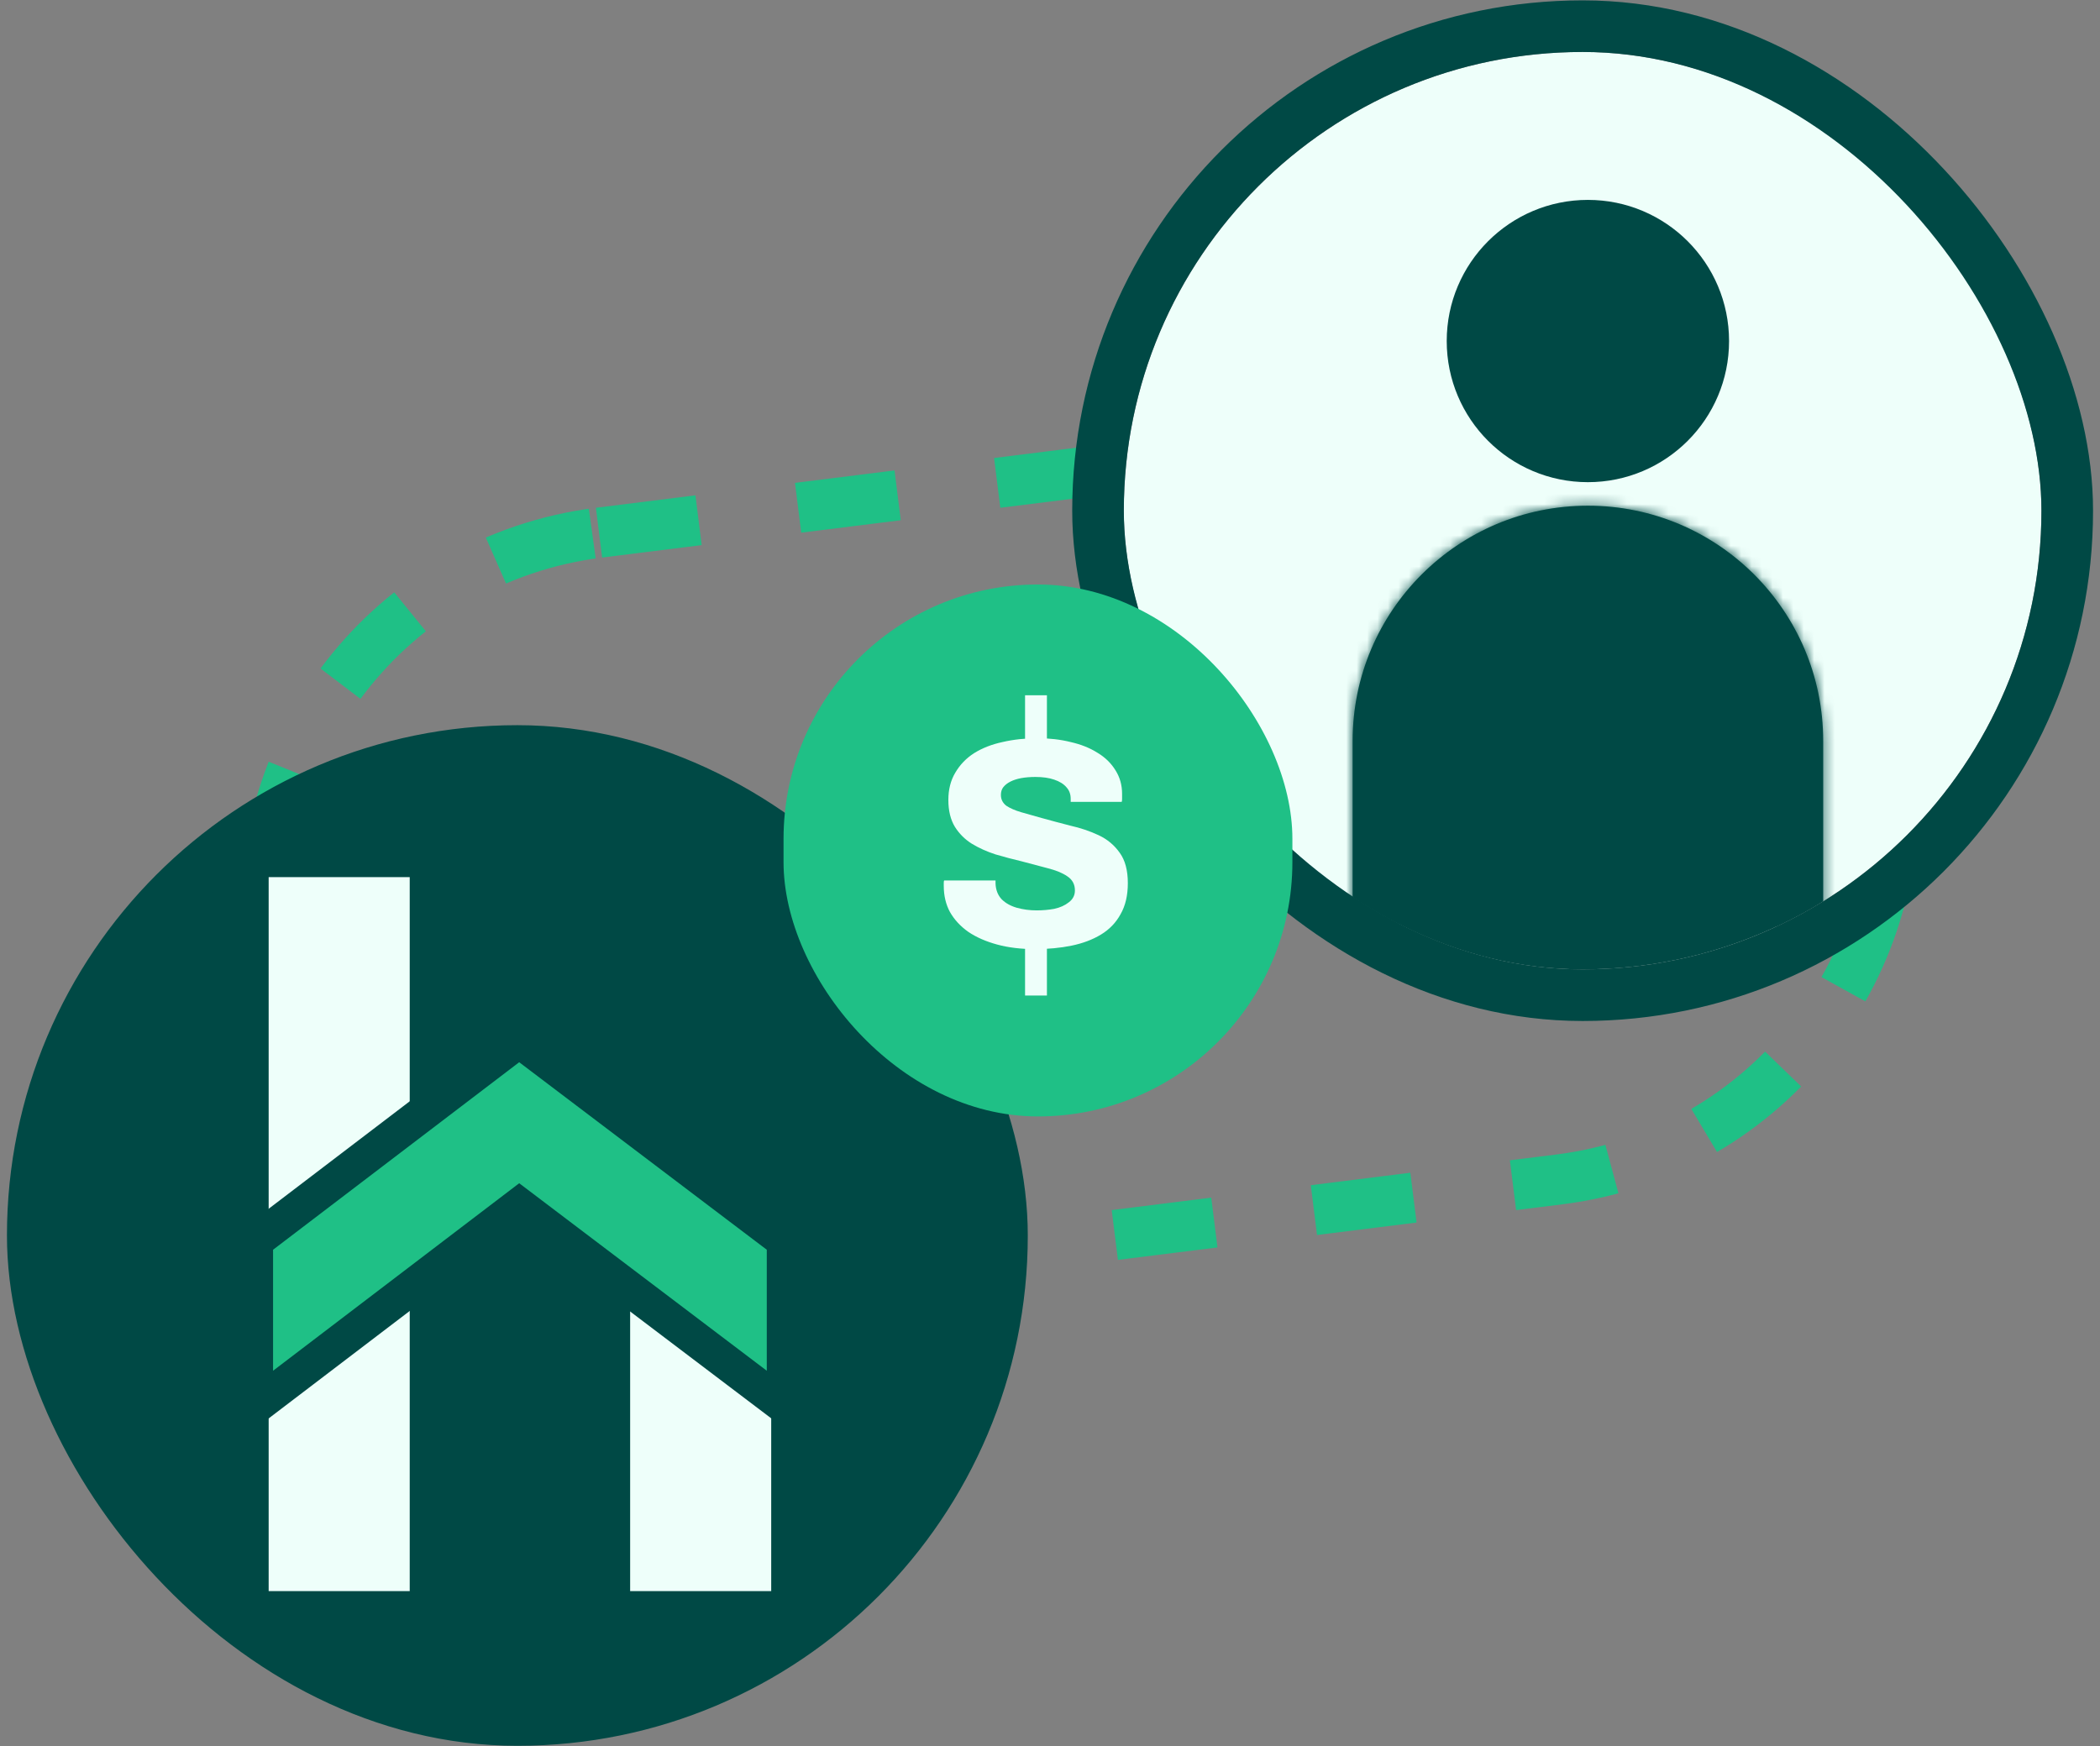
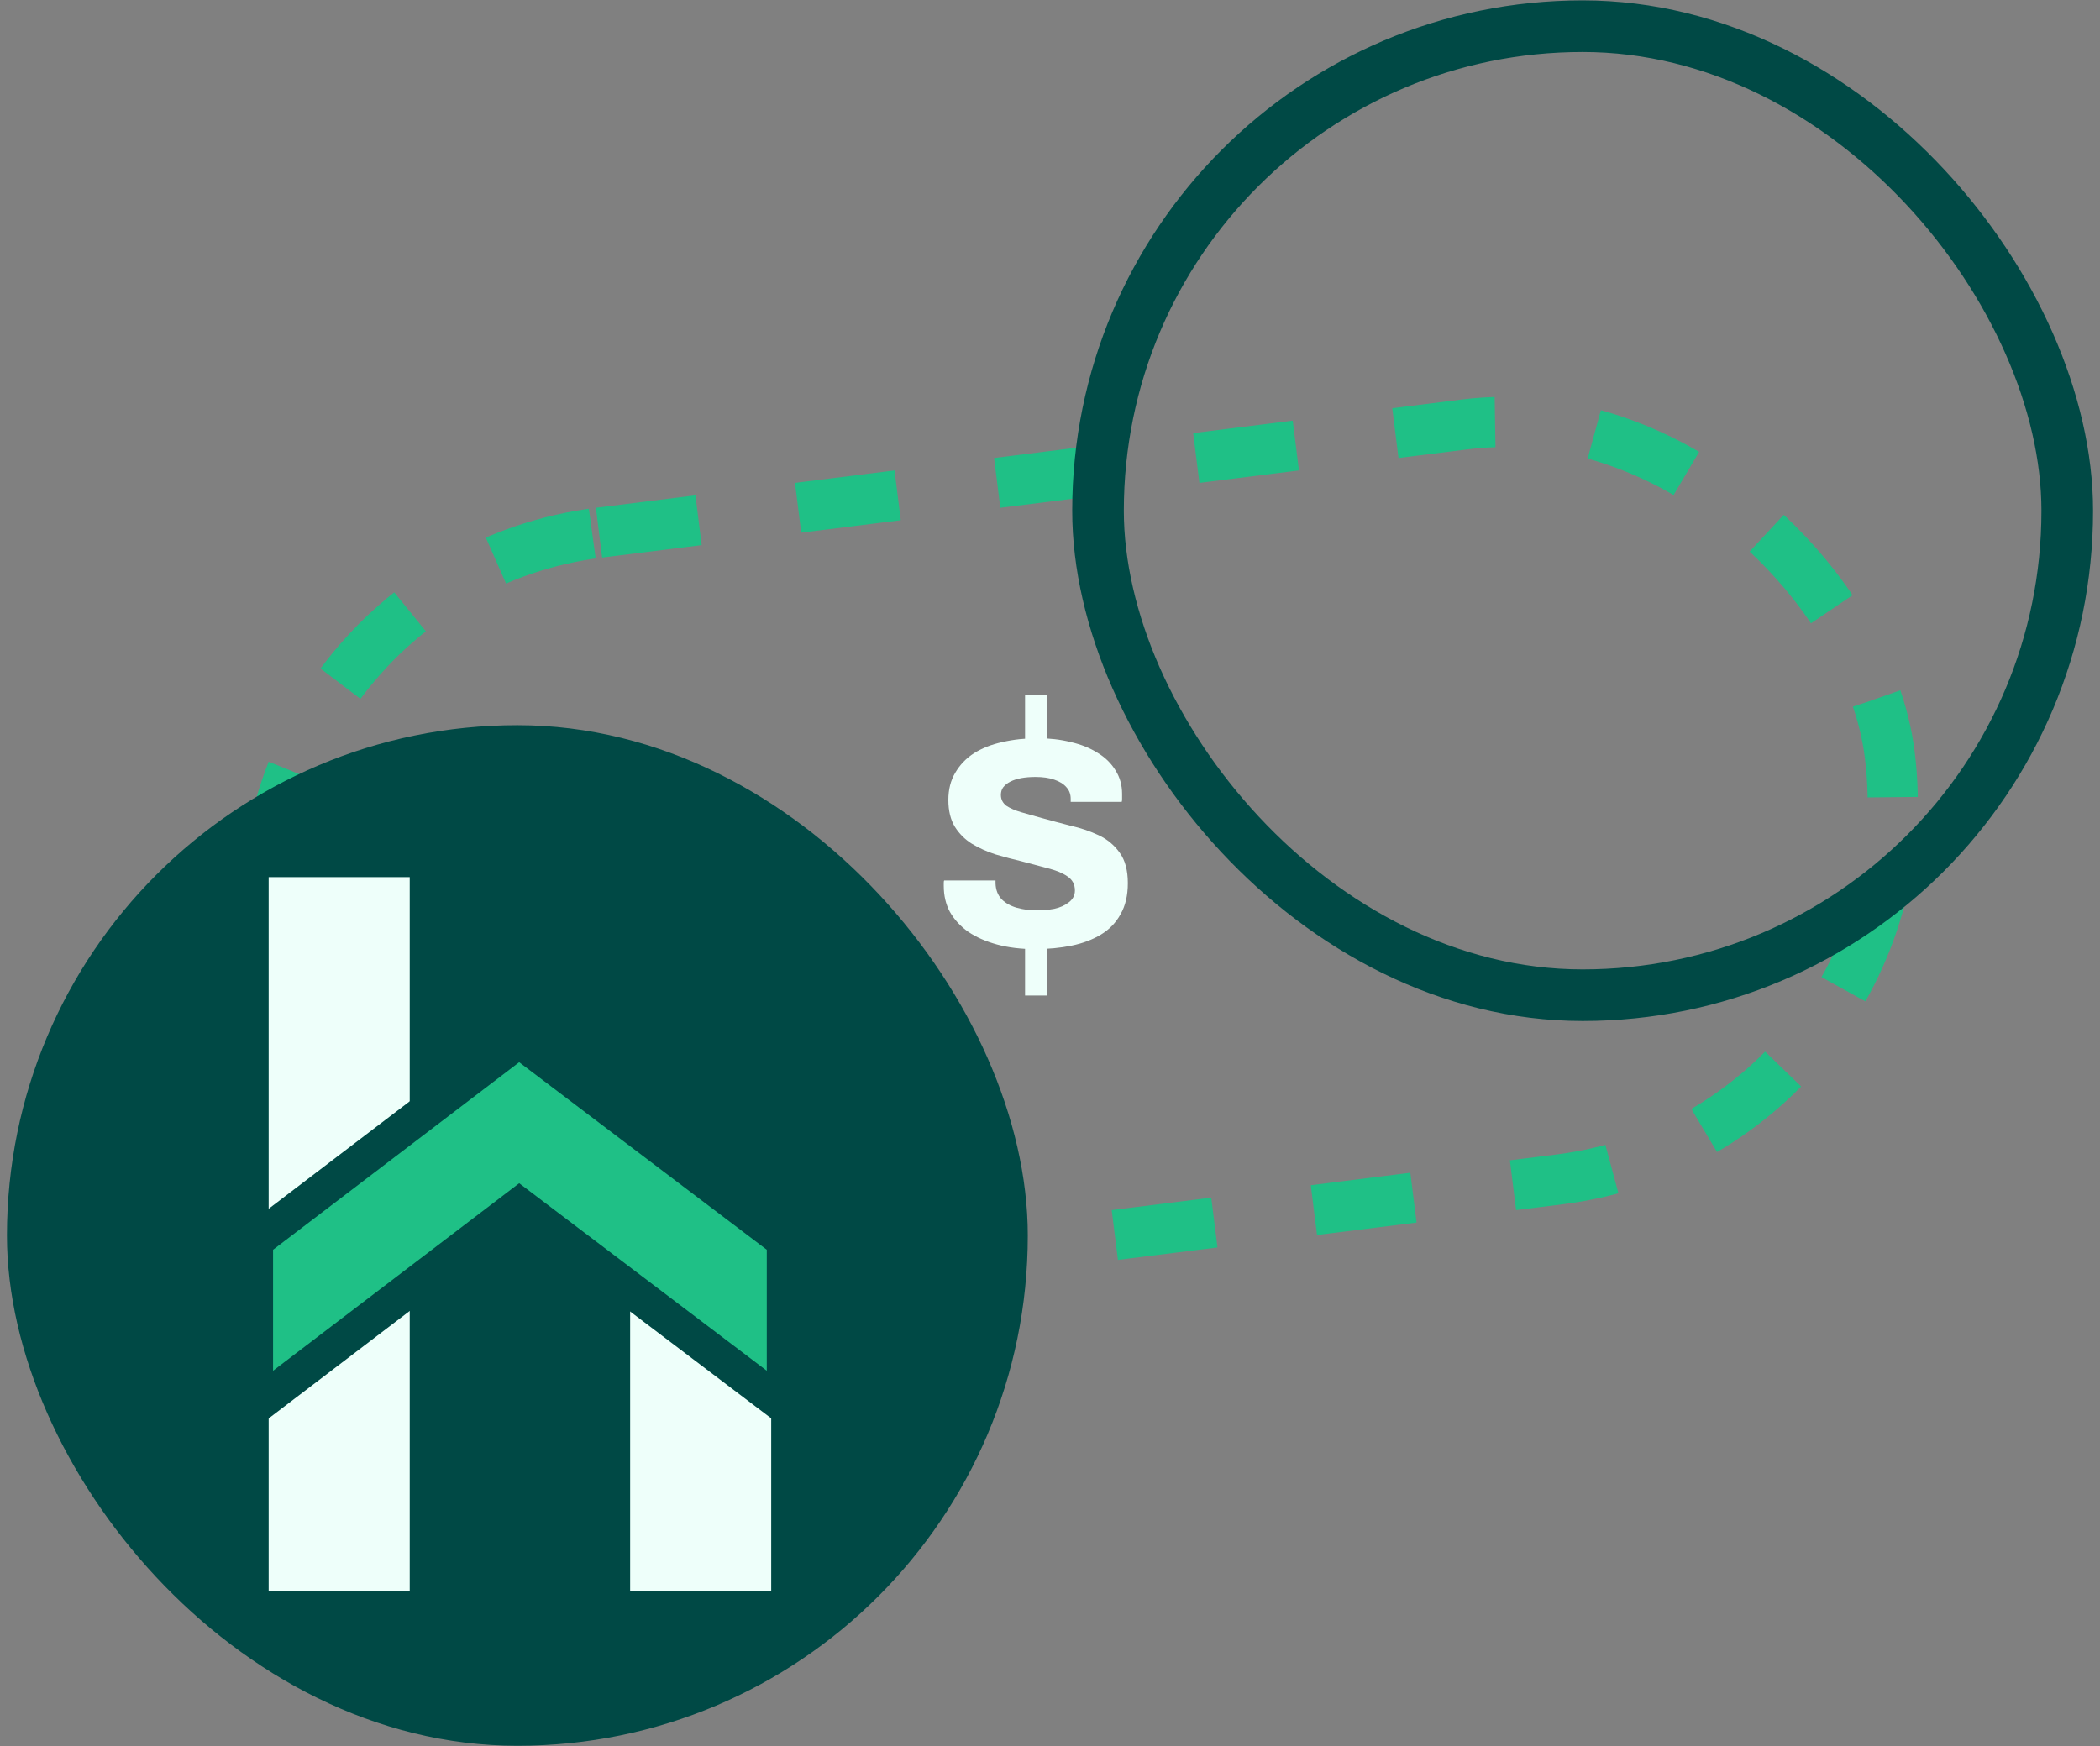
<svg xmlns="http://www.w3.org/2000/svg" width="202" height="168" viewBox="0 0 202 168" fill="none">
  <rect x="0" y="0" width="202" height="168" fill="#808080" stroke="none" />
  <rect x="21.3" y="55.79" width="157.15" height="73.205" rx="36.602" transform="rotate(-7.128 21.3 55.79)" stroke="#1FC086" stroke-width="4.827" stroke-dasharray="9.65 9.65" />
  <rect x="3.151" y="72.252" width="93.23" height="93.23" rx="46.615" fill="#004945" />
  <rect x="60.614" y="120.007" width="13.569" height="33.074" fill="#EEFFFA" />
  <rect x="25.842" y="84.389" width="13.569" height="68.692" fill="#EEFFFA" />
  <path d="M25.239 118.889L24.57 119.398V120.238V131.879V135.304L27.295 133.228L49.945 115.969L72.733 133.231L75.453 135.292V131.879V120.238V119.395L74.781 118.886L50.966 100.846L49.938 100.067L48.914 100.848L25.239 118.889Z" fill="#1FC086" stroke="#004945" stroke-width="3.392" />
  <rect x="3.151" y="72.252" width="93.23" height="93.23" rx="46.615" stroke="#004945" stroke-width="4.965" />
  <g clip-path="url(#clip0_303_505)">
    <rect x="108.101" y="5" width="88.265" height="88.265" rx="44.133" fill="#EEFFFA" />
    <circle cx="152.74" cy="32.811" r="11.316" fill="#004945" stroke="#004945" stroke-width="4.526" />
    <mask id="path-9-inside-1_303_505" fill="white">
-       <path fill-rule="evenodd" clip-rule="evenodd" d="M175.373 71.353C175.373 71.331 175.373 71.308 175.373 71.285C175.373 58.786 165.24 48.653 152.741 48.653C140.242 48.653 130.109 58.786 130.109 71.285C130.109 71.285 130.109 71.286 130.109 71.286H130.109V109.76H175.373V71.353Z" />
-     </mask>
-     <path fill-rule="evenodd" clip-rule="evenodd" d="M175.373 71.353C175.373 71.331 175.373 71.308 175.373 71.285C175.373 58.786 165.24 48.653 152.741 48.653C140.242 48.653 130.109 58.786 130.109 71.285C130.109 71.285 130.109 71.286 130.109 71.286H130.109V109.76H175.373V71.353Z" fill="#004945" />
+       </mask>
    <path d="M175.373 71.353L170.847 71.34V71.353H175.373ZM130.109 71.286V75.812H134.635V71.286H130.109ZM130.109 71.286V66.759H125.582V71.286H130.109ZM130.109 109.76H125.582V114.287H130.109V109.76ZM175.373 109.76V114.287H179.9V109.76H175.373ZM170.847 71.285C170.847 71.303 170.847 71.322 170.847 71.34L179.899 71.366C179.9 71.34 179.9 71.313 179.9 71.285H170.847ZM152.741 53.18C162.741 53.18 170.847 61.286 170.847 71.285H179.9C179.9 56.286 167.74 44.127 152.741 44.127V53.18ZM134.635 71.285C134.635 61.286 142.742 53.18 152.741 53.18V44.127C137.742 44.127 125.583 56.286 125.583 71.285H134.635ZM134.635 71.286C134.635 71.286 134.635 71.286 134.635 71.286C134.635 71.285 134.635 71.285 134.635 71.285H125.583C125.583 71.285 125.583 71.286 125.583 71.286C125.583 71.286 125.583 71.286 125.583 71.286H134.635ZM130.109 75.812H130.109V66.759H130.109V75.812ZM134.635 109.76V71.286H125.582V109.76H134.635ZM175.373 105.234H130.109V114.287H175.373V105.234ZM170.847 71.353V109.76H179.9V71.353H170.847Z" fill="#004945" mask="url(#path-9-inside-1_303_505)" />
  </g>
  <rect x="105.619" y="2.518" width="93.23" height="93.23" rx="46.615" stroke="#004945" stroke-width="4.965" />
-   <rect x="75.369" y="56.234" width="48.947" height="51.179" rx="24.473" fill="#1FC086" />
  <path d="M98.601 73.054V66.894H100.704V73.054H98.601ZM98.601 95.778V89.396H100.704V95.778H98.601ZM99.56 91.314C98.208 91.314 96.99 91.167 95.908 90.872C94.826 90.577 93.904 90.171 93.141 89.654C92.379 89.114 91.789 88.474 91.371 87.736C90.977 86.999 90.781 86.162 90.781 85.228C90.781 85.129 90.781 85.031 90.781 84.933C90.781 84.834 90.793 84.76 90.817 84.711H95.761C95.761 84.76 95.761 84.81 95.761 84.859C95.761 84.908 95.761 84.957 95.761 85.006C95.785 85.621 95.982 86.125 96.351 86.519C96.72 86.888 97.199 87.158 97.79 87.331C98.404 87.503 99.044 87.589 99.708 87.589C100.298 87.589 100.864 87.54 101.405 87.441C101.97 87.318 102.438 87.109 102.806 86.814C103.2 86.519 103.397 86.138 103.397 85.67C103.397 85.08 103.151 84.625 102.659 84.305C102.192 83.986 101.564 83.728 100.778 83.531C100.015 83.334 99.179 83.113 98.269 82.867C97.433 82.67 96.597 82.449 95.761 82.203C94.924 81.932 94.162 81.588 93.473 81.17C92.809 80.752 92.268 80.211 91.85 79.547C91.432 78.858 91.223 77.997 91.223 76.965C91.223 75.956 91.445 75.083 91.887 74.345C92.33 73.583 92.932 72.956 93.695 72.464C94.482 71.972 95.392 71.616 96.425 71.394C97.482 71.148 98.613 71.025 99.818 71.025C100.95 71.025 102.007 71.148 102.991 71.394C103.975 71.616 104.835 71.96 105.573 72.427C106.311 72.87 106.889 73.436 107.307 74.124C107.725 74.788 107.934 75.538 107.934 76.374C107.934 76.546 107.934 76.706 107.934 76.854C107.934 77.001 107.922 77.1 107.897 77.149H102.991V76.854C102.991 76.411 102.856 76.042 102.585 75.747C102.315 75.427 101.921 75.182 101.405 75.009C100.913 74.837 100.31 74.751 99.597 74.751C99.105 74.751 98.65 74.788 98.232 74.862C97.839 74.936 97.494 75.046 97.199 75.194C96.904 75.341 96.671 75.526 96.498 75.747C96.351 75.944 96.277 76.19 96.277 76.485C96.277 76.903 96.449 77.247 96.793 77.518C97.162 77.764 97.642 77.973 98.232 78.145C98.822 78.317 99.474 78.502 100.187 78.698C101.073 78.944 101.995 79.19 102.954 79.436C103.938 79.657 104.848 79.965 105.684 80.358C106.52 80.752 107.196 81.317 107.713 82.055C108.229 82.769 108.487 83.74 108.487 84.969C108.487 86.15 108.254 87.146 107.786 87.958C107.344 88.769 106.717 89.421 105.905 89.913C105.094 90.405 104.147 90.761 103.065 90.983C101.983 91.204 100.814 91.314 99.56 91.314Z" fill="#EEFFFA" />
  <defs>
    <clipPath id="clip0_303_505">
-       <rect x="108.101" y="5" width="88.265" height="88.265" rx="44.133" fill="white" />
-     </clipPath>
+       </clipPath>
  </defs>
</svg>